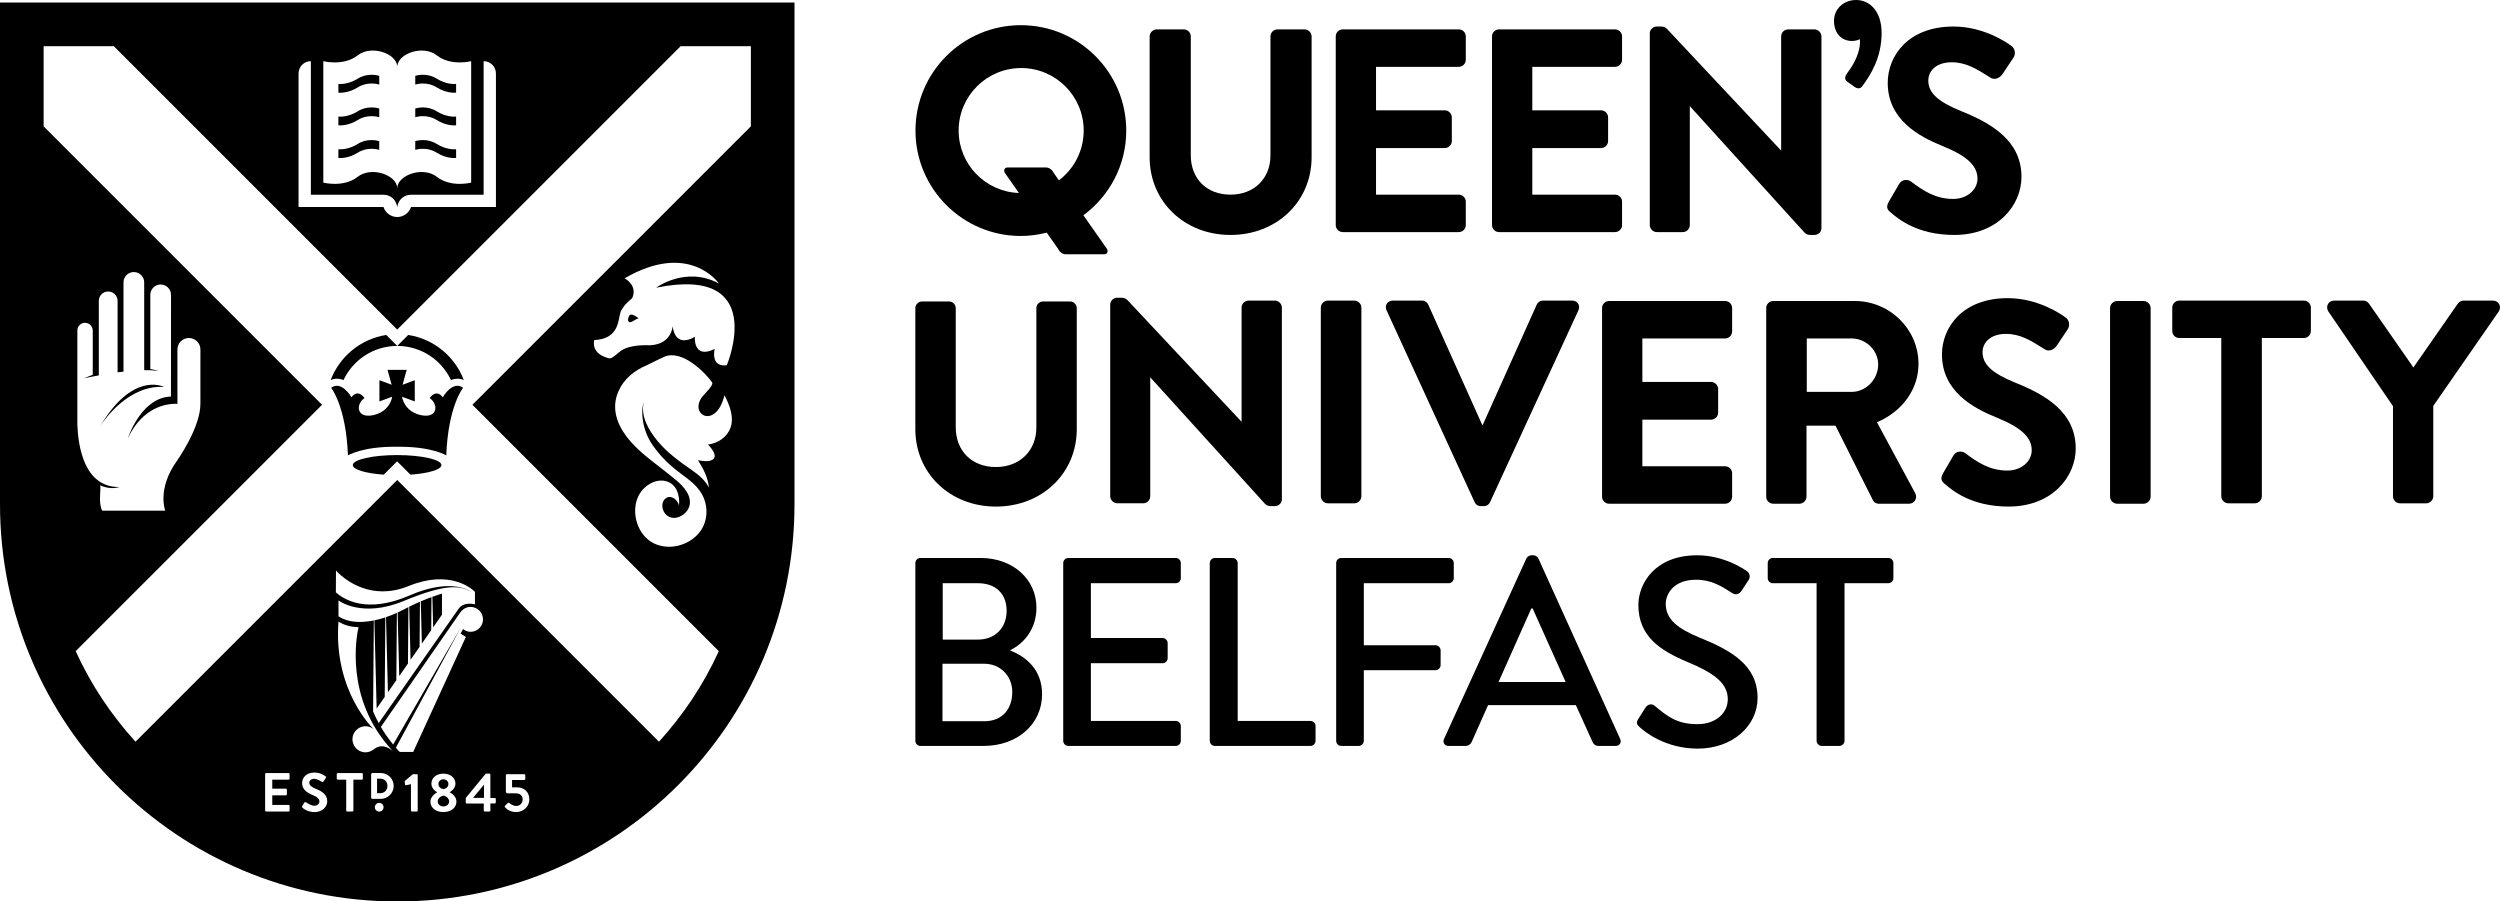
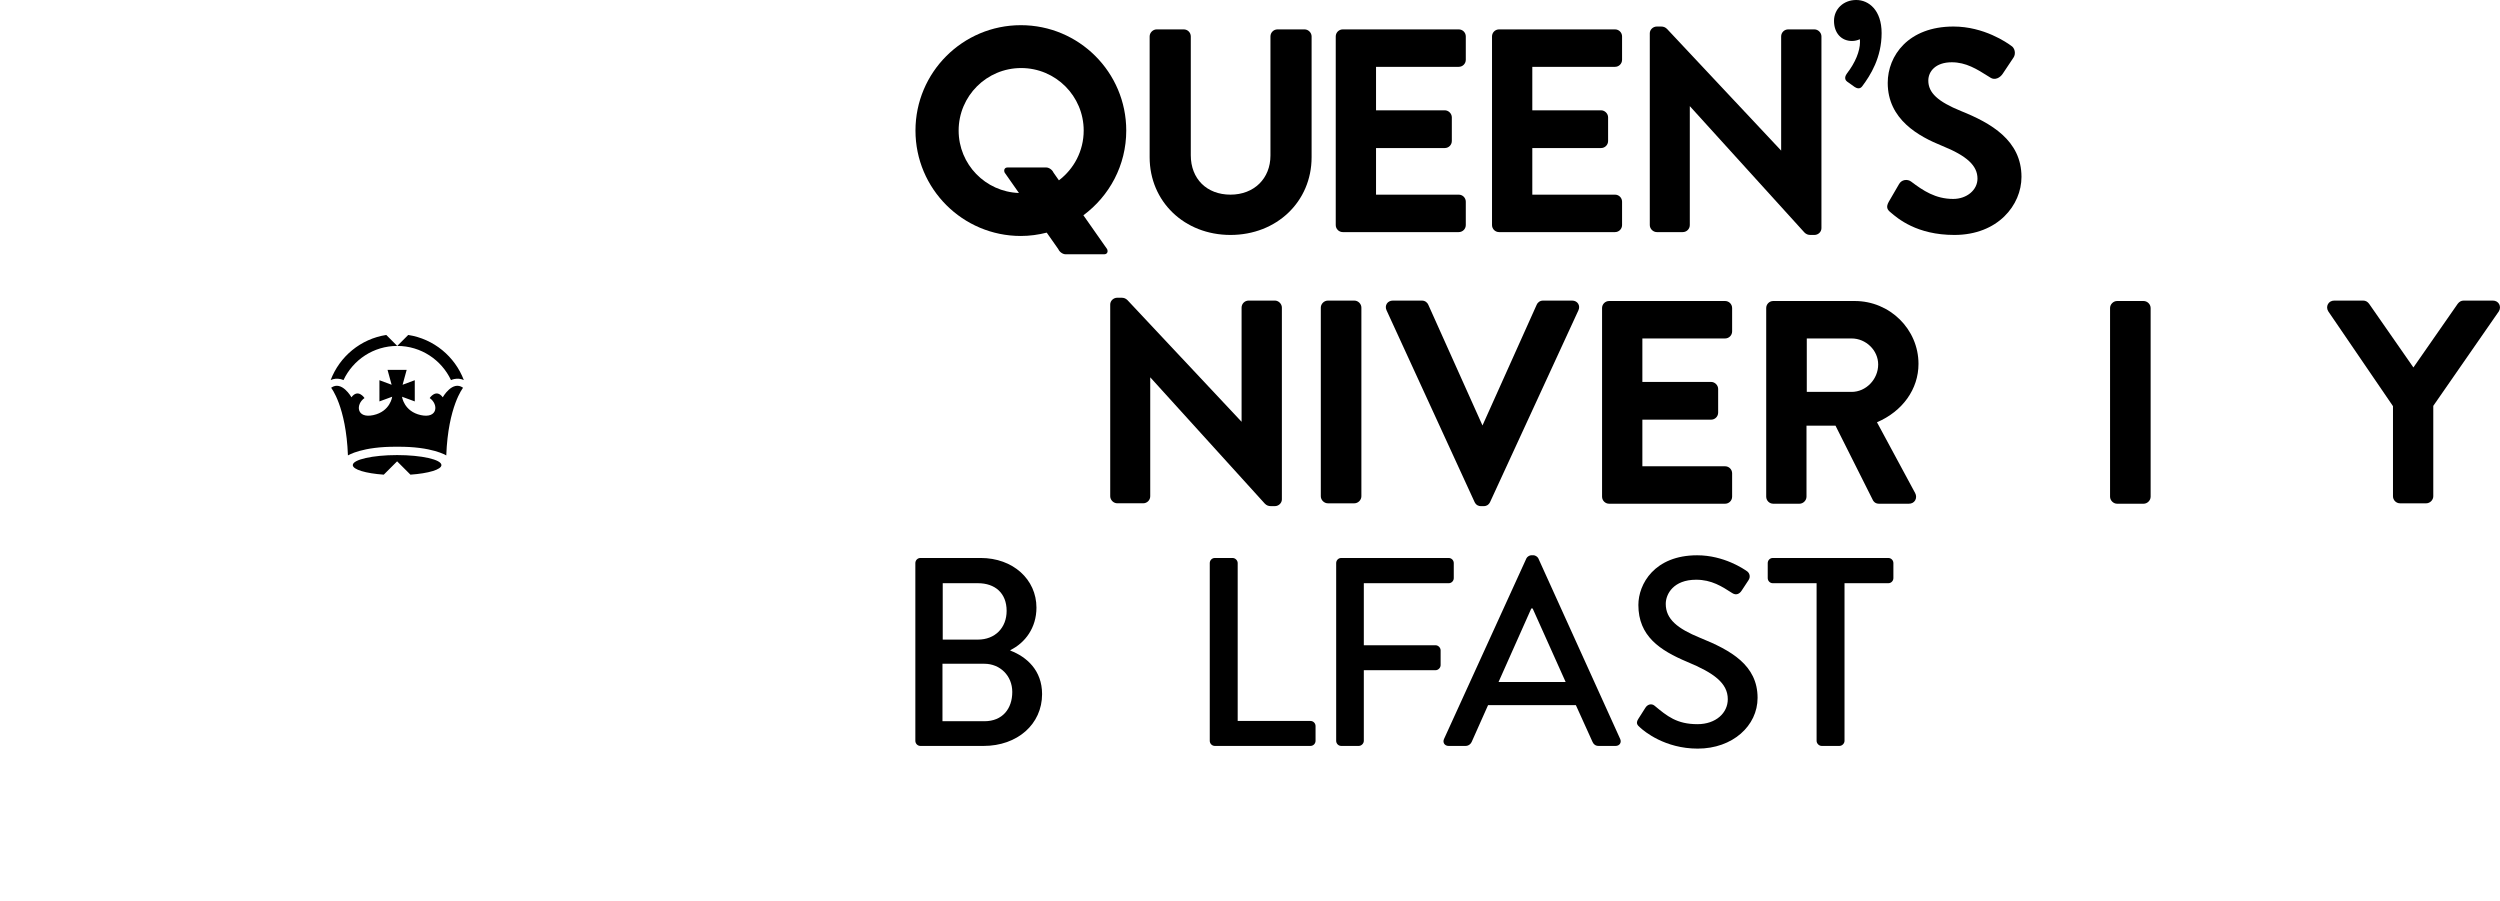
<svg xmlns="http://www.w3.org/2000/svg" width="415.993px" height="150.003px" viewBox="0 0 415.993 150.003" version="1.1">
  <title>Queen’s_Red_Log_white</title>
  <g id="Page-1" stroke="none" stroke-width="1" fill="none" fill-rule="evenodd">
    <g id="Queen’s_Red_Log_white" transform="translate(0, -0)" fill="#000000" fill-rule="nonzero">
      <g id="g12" transform="translate(207.997, 75.001) scale(-1, 1) rotate(-180) translate(-207.997, -75.001) translate(0, 0)">
        <path d="M159.515,128.275 C159.515,134.021 164.172,138.679 169.92,138.679 C175.665,138.679 180.323,134.021 180.323,128.275 C180.323,124.892 178.7,121.894 176.2,119.994 L175.296,121.282 C175.095,121.753 174.551,122.136 174.079,122.136 L167.664,122.136 C167.192,122.136 166.972,121.753 167.172,121.282 L169.549,117.89 C163.976,118.086 159.515,122.653 159.515,128.275 M180.273,114.181 C184.593,117.375 187.405,122.491 187.405,128.275 C187.405,137.961 179.553,145.812 169.868,145.812 C160.183,145.812 152.332,137.961 152.332,128.275 C152.332,118.59 160.183,110.737 169.868,110.737 C171.357,110.737 172.795,110.943 174.173,111.293 L176.1,108.546 C176.3,108.074 176.845,107.691 177.317,107.691 L183.732,107.691 C184.205,107.691 184.424,108.074 184.224,108.546 L180.273,114.181" id="path14" />
        <path d="M204.749,110.907 C197.079,110.907 191.297,116.465 191.297,123.839 L191.297,143.943 C191.297,144.565 191.844,145.112 192.468,145.112 L196.972,145.112 C197.62,145.112 198.144,144.587 198.144,143.943 L198.144,124.169 C198.144,120.247 200.797,117.613 204.749,117.613 C208.667,117.613 211.4,120.289 211.4,124.122 L211.4,143.943 C211.4,144.587 211.928,145.112 212.572,145.112 L217.076,145.112 C217.7,145.112 218.247,144.565 218.247,143.943 L218.247,123.839 C218.247,116.465 212.444,110.907 204.749,110.907" id="path16" />
        <path d="M242.733,111.381 L223.437,111.381 C222.791,111.381 222.264,111.907 222.264,112.552 L222.264,143.941 C222.264,144.588 222.791,145.112 223.437,145.112 L242.733,145.112 C243.38,145.112 243.904,144.588 243.904,143.941 L243.904,140.053 C243.904,139.407 243.38,138.881 242.733,138.881 L228.968,138.881 L228.968,131.647 L240.409,131.647 C241.035,131.647 241.58,131.101 241.58,130.475 L241.58,126.539 C241.58,125.895 241.059,125.368 240.409,125.368 L228.968,125.368 L228.968,117.612 L242.733,117.612 C243.38,117.612 243.904,117.088 243.904,116.441 L243.904,112.552 C243.904,111.907 243.38,111.381 242.733,111.381" id="path18" />
        <path d="M268.736,111.381 L249.439,111.381 C248.793,111.381 248.267,111.907 248.267,112.552 L248.267,143.941 C248.267,144.588 248.793,145.112 249.439,145.112 L268.736,145.112 C269.383,145.112 269.907,144.588 269.907,143.941 L269.907,140.053 C269.907,139.407 269.383,138.881 268.736,138.881 L254.971,138.881 L254.971,131.647 L266.413,131.647 C267.037,131.647 267.583,131.101 267.583,130.475 L267.583,126.539 C267.583,125.895 267.06,125.368 266.413,125.368 L254.971,125.368 L254.971,117.612 L268.736,117.612 C269.383,117.612 269.907,117.088 269.907,116.441 L269.907,112.552 C269.907,111.907 269.383,111.381 268.736,111.381" id="path20" />
        <path d="M301.912,110.907 L301.248,110.907 C300.844,110.907 300.536,111.034 300.251,111.318 L281.179,132.344 L281.179,112.553 C281.179,111.906 280.653,111.381 280.007,111.381 L275.693,111.381 C275.069,111.381 274.52,111.93 274.52,112.553 L274.52,144.464 C274.52,145.072 275.059,145.587 275.693,145.587 L276.403,145.587 C276.808,145.587 277.117,145.46 277.4,145.177 L296.379,124.941 L296.379,143.943 C296.379,144.587 296.904,145.112 297.552,145.112 L301.912,145.112 C302.537,145.112 303.083,144.565 303.083,143.943 L303.083,112.031 C303.083,111.421 302.548,110.907 301.912,110.907" id="path22" />
        <path d="M309.253,135.304 C308.972,135.304 308.719,135.464 308.603,135.535 L307.352,136.427 C307.149,136.58 306.753,137.012 307.343,137.8 C308.715,139.579 309.501,141.487 309.501,143.037 C309.501,143.209 309.491,143.348 309.472,143.477 C309.073,143.287 308.62,143.183 308.163,143.183 C306.375,143.183 305.173,144.527 305.173,146.527 C305.173,148.508 306.761,150.003 308.868,150.003 C310.973,150.003 313.096,148.3 313.096,144.495 C313.096,140.421 311.252,137.492 309.864,135.641 C309.675,135.388 309.455,135.304 309.253,135.304" id="path24" />
        <path d="M325.193,110.907 C318.952,110.907 315.78,113.641 314.584,114.67 C314.027,115.118 313.795,115.552 314.288,116.431 L315.999,119.374 C316.196,119.721 316.519,119.957 316.901,120.032 C317.289,120.107 317.716,120.014 318.009,119.784 C320.019,118.266 322.067,116.9 325.003,116.9 C327.271,116.9 329.048,118.385 329.048,120.281 C329.048,122.434 327.297,124.059 323.193,125.721 C319.296,127.296 314.112,130.099 314.112,136.213 C314.112,140.727 317.535,145.587 325.052,145.587 C330.132,145.587 333.977,142.895 334.697,142.355 C334.952,142.204 335.156,141.895 335.235,141.527 C335.32,141.128 335.247,140.715 335.04,140.419 L333.241,137.721 C333.016,137.385 332.696,137.115 332.359,136.981 C331.952,136.819 331.543,136.853 331.208,137.079 L330.859,137.297 C328.949,138.503 327.145,139.64 324.767,139.64 C322.071,139.64 320.865,138.109 320.865,136.592 C320.865,134.568 322.437,133.103 326.291,131.532 C331.275,129.528 336.369,126.659 336.369,120.566 C336.369,115.883 332.452,110.907 325.193,110.907" id="path26" />
        <path d="M212.129,65.782 L211.467,65.782 C211.063,65.782 210.752,65.908 210.468,66.193 L191.396,87.22 L191.396,67.429 C191.396,66.781 190.869,66.256 190.225,66.256 L185.909,66.256 C185.285,66.256 184.737,66.804 184.737,67.429 L184.737,99.339 C184.737,99.946 185.275,100.461 185.909,100.461 L186.62,100.461 C187.025,100.461 187.335,100.336 187.617,100.052 L206.596,79.817 L206.596,98.817 C206.596,99.463 207.121,99.987 207.768,99.987 L212.129,99.987 C212.753,99.987 213.301,99.44 213.301,98.817 L213.301,66.906 C213.301,66.297 212.764,65.782 212.129,65.782" id="path28" />
        <path d="M225.36,66.253 L220.952,66.253 C220.327,66.253 219.779,66.802 219.779,67.425 L219.779,98.815 C219.779,99.438 220.327,99.984 220.952,99.984 L225.36,99.984 C225.984,99.984 226.531,99.438 226.531,98.815 L226.531,67.425 C226.531,66.802 225.984,66.253 225.36,66.253" id="path30" />
        <path d="M246.895,65.779 L246.42,65.779 C246.096,65.779 245.651,65.896 245.372,66.45 L245.368,66.459 L230.717,98.37 C230.541,98.748 230.56,99.152 230.765,99.475 C230.971,99.799 231.339,99.985 231.769,99.985 L236.605,99.985 C237.145,99.985 237.525,99.637 237.664,99.294 L246.681,79.203 L255.704,99.303 C255.839,99.639 256.217,99.985 256.756,99.985 L261.593,99.985 C262.025,99.985 262.391,99.799 262.597,99.475 C262.803,99.152 262.821,98.748 262.645,98.368 L247.945,66.459 C247.665,65.896 247.219,65.779 246.895,65.779" id="path32" />
        <path d="M287.051,66.184 L267.752,66.184 C267.108,66.184 266.579,66.71 266.579,67.356 L266.579,98.744 C266.579,99.391 267.108,99.915 267.752,99.915 L287.051,99.915 C287.697,99.915 288.221,99.391 288.221,98.744 L288.221,94.857 C288.221,94.21 287.697,93.684 287.051,93.684 L273.285,93.684 L273.285,86.45 L284.727,86.45 C285.351,86.45 285.896,85.904 285.896,85.278 L285.896,81.343 C285.896,80.697 285.373,80.171 284.727,80.171 L273.285,80.171 L273.285,72.414 L287.051,72.414 C287.697,72.414 288.221,71.89 288.221,71.244 L288.221,67.356 C288.221,66.71 287.697,66.184 287.051,66.184" id="path34" />
        <path d="M300.644,84.791 L308.103,84.791 C310.499,84.791 312.524,86.881 312.524,89.356 C312.524,91.702 310.499,93.684 308.103,93.684 L300.644,93.684 L300.644,84.791 Z M317.632,66.184 L312.655,66.184 C311.993,66.184 311.721,66.625 311.652,66.761 L305.421,79.175 L300.596,79.175 L300.596,67.356 C300.596,66.731 300.049,66.184 299.423,66.184 L295.063,66.184 C294.417,66.184 293.892,66.709 293.892,67.356 L293.892,98.745 C293.892,99.39 294.417,99.915 295.063,99.915 L308.621,99.915 C314.472,99.915 319.231,95.221 319.231,89.45 C319.231,85.262 316.592,81.565 312.323,79.738 L318.675,67.958 C318.889,67.563 318.888,67.096 318.673,66.737 C318.464,66.385 318.084,66.184 317.632,66.184" id="path36" />
-         <path d="M334.22,65.71 C327.979,65.71 324.807,68.445 323.612,69.473 C323.052,69.921 322.82,70.356 323.313,71.235 L325.023,74.177 C325.223,74.524 325.545,74.76 325.928,74.835 C326.315,74.909 326.74,74.817 327.036,74.586 C329.044,73.068 331.092,71.703 334.028,71.703 C336.296,71.703 338.072,73.188 338.072,75.084 C338.072,77.235 336.323,78.863 332.221,80.525 C328.321,82.099 323.136,84.901 323.136,91.016 C323.136,95.53 326.563,100.39 334.077,100.39 C339.155,100.39 343.003,97.7 343.723,97.16 C343.977,97.007 344.181,96.698 344.26,96.329 C344.345,95.93 344.272,95.518 344.065,95.223 L342.268,92.525 C342.043,92.19 341.721,91.918 341.384,91.783 C340.979,91.622 340.569,91.656 340.232,91.88 L339.885,92.099 C337.976,93.305 336.172,94.443 333.792,94.443 C331.097,94.443 329.892,92.911 329.892,91.395 C329.892,89.371 331.464,87.906 335.317,86.336 C340.299,84.333 345.396,81.463 345.396,75.368 C345.396,70.685 341.479,65.71 334.22,65.71" id="path38" />
        <path d="M356.689,66.184 L352.28,66.184 C351.656,66.184 351.108,66.731 351.108,67.356 L351.108,98.744 C351.108,99.368 351.656,99.915 352.28,99.915 L356.689,99.915 C357.313,99.915 357.86,99.368 357.86,98.744 L357.86,67.356 C357.86,66.731 357.313,66.184 356.689,66.184" id="path40" />
-         <path d="M375.193,66.253 L370.785,66.253 C370.161,66.253 369.613,66.802 369.613,67.425 L369.613,93.755 L362.628,93.755 C361.985,93.755 361.457,94.281 361.457,94.927 L361.457,98.815 C361.457,99.459 361.985,99.984 362.628,99.984 L383.349,99.984 C383.996,99.984 384.521,99.459 384.521,98.815 L384.521,94.927 C384.521,94.281 383.996,93.755 383.349,93.755 L376.364,93.755 L376.364,67.425 C376.364,66.802 375.819,66.253 375.193,66.253" id="path42" />
        <path d="M403.719,66.253 L399.357,66.253 C398.712,66.253 398.185,66.781 398.185,67.425 L398.185,82.42 L387.423,98.188 C387.177,98.582 387.163,99.032 387.369,99.404 C387.571,99.768 387.959,99.984 388.403,99.984 L393.24,99.984 C393.623,99.984 393.951,99.805 394.216,99.448 L401.585,88.857 L408.949,99.443 C409.223,99.806 409.549,99.984 409.932,99.984 L414.815,99.984 C415.259,99.984 415.647,99.768 415.848,99.405 C416.057,99.032 416.039,98.582 415.803,98.198 L404.891,82.466 L404.891,67.425 C404.891,66.802 404.341,66.253 403.719,66.253" id="path44" />
-         <path d="M165.716,65.708 C158.073,65.708 152.309,71.247 152.309,78.594 L152.309,98.731 C152.309,99.321 152.825,99.838 153.415,99.838 L157.925,99.838 C158.536,99.838 159.032,99.342 159.032,98.731 L159.032,78.925 C159.032,74.957 161.719,72.289 165.716,72.289 C169.679,72.289 172.448,74.998 172.448,78.878 L172.448,98.731 C172.448,99.342 172.945,99.838 173.553,99.838 L178.067,99.838 C178.655,99.838 179.172,99.321 179.172,98.731 L179.172,78.594 C179.172,71.247 173.387,65.708 165.716,65.708" id="path46" />
        <path d="M156.824,29.992 L156.824,39.554 L163.795,39.554 C166.387,39.554 168.44,37.586 168.44,34.861 C168.44,32.092 166.832,29.992 163.795,29.992 L156.824,29.992 Z M156.868,43.575 L156.868,52.958 L162.721,52.958 C165.581,52.958 167.501,51.304 167.501,48.356 C167.501,45.54 165.581,43.575 162.721,43.575 L156.868,43.575 Z M168.128,41.833 C170.585,43.039 172.463,45.54 172.463,48.891 C172.463,53.581 168.575,57.157 163.169,57.157 L153.161,57.157 C152.669,57.157 152.311,56.755 152.311,56.309 L152.311,26.73 C152.311,26.284 152.669,25.881 153.161,25.881 L163.661,25.881 C169.289,25.881 173.4,29.501 173.4,34.505 C173.4,38.481 170.809,40.716 168.128,41.742 L168.128,41.833" id="path48" />
-         <path d="M176.917,26.731 C176.917,26.284 177.275,25.882 177.767,25.882 L195.637,25.882 C196.131,25.882 196.485,26.284 196.485,26.731 L196.485,29.19 C196.485,29.635 196.131,30.037 195.637,30.037 L181.52,30.037 L181.52,39.643 L193.449,39.643 C193.896,39.643 194.297,40.001 194.297,40.492 L194.297,42.994 C194.297,43.441 193.896,43.842 193.449,43.842 L181.52,43.842 L181.52,52.956 L195.637,52.956 C196.131,52.956 196.485,53.359 196.485,53.807 L196.485,56.308 C196.485,56.755 196.131,57.156 195.637,57.156 L177.767,57.156 C177.275,57.156 176.917,56.755 176.917,56.308 L176.917,26.731" id="path50" />
        <path d="M201.301,26.731 C201.301,26.284 201.659,25.882 202.149,25.882 L218.056,25.882 C218.547,25.882 218.904,26.284 218.904,26.731 L218.904,29.19 C218.904,29.635 218.547,30.037 218.056,30.037 L205.948,30.037 L205.948,56.308 C205.948,56.755 205.545,57.156 205.099,57.156 L202.149,57.156 C201.659,57.156 201.301,56.755 201.301,56.308 L201.301,26.731" id="path52" />
        <path d="M222.335,26.731 C222.335,26.284 222.692,25.882 223.181,25.882 L226.088,25.882 C226.533,25.882 226.936,26.284 226.936,26.731 L226.936,38.481 L238.865,38.481 C239.312,38.481 239.715,38.882 239.715,39.33 L239.715,41.789 C239.715,42.234 239.312,42.636 238.865,42.636 L226.936,42.636 L226.936,52.956 L241.055,52.956 C241.545,52.956 241.903,53.359 241.903,53.807 L241.903,56.308 C241.903,56.755 241.545,57.156 241.055,57.156 L223.181,57.156 C222.692,57.156 222.335,56.755 222.335,56.308 L222.335,26.731" id="path54" />
        <path d="M249.352,36.515 L254.804,48.756 L255.028,48.756 L260.521,36.515 L249.352,36.515 Z M241.043,25.882 L243.857,25.882 C244.393,25.882 244.751,26.239 244.885,26.552 L247.611,32.672 L262.22,32.672 L264.991,26.552 C265.168,26.151 265.481,25.882 266.017,25.882 L268.832,25.882 C269.501,25.882 269.861,26.461 269.593,27.042 L255.965,57.111 C255.832,57.381 255.428,57.605 255.207,57.605 L254.759,57.605 C254.536,57.605 254.133,57.381 253.999,57.111 L240.283,27.042 C240.013,26.461 240.372,25.882 241.043,25.882" id="path56" />
        <path d="M272.889,28.964 C273.603,28.295 277.044,25.434 282.495,25.434 C288.304,25.434 292.456,29.232 292.456,33.878 C292.456,39.329 288.035,41.787 282.852,43.886 C279.144,45.406 277.177,46.969 277.177,49.516 C277.177,51.17 278.473,53.537 282.228,53.537 C284.819,53.537 286.515,52.421 288.257,51.304 C288.884,50.903 289.464,51.17 289.823,51.752 L290.939,53.448 C291.387,54.119 291.028,54.744 290.671,54.968 C290.225,55.282 286.873,57.604 282.405,57.604 C275.303,57.604 272.621,52.822 272.621,49.336 C272.621,44.156 276.195,41.787 280.752,39.867 C285.176,38.034 287.499,36.336 287.499,33.656 C287.499,31.378 285.532,29.502 282.451,29.502 C279.009,29.502 277.403,30.841 275.303,32.583 C274.811,32.985 274.14,32.807 273.783,32.226 L272.621,30.395 C272.128,29.635 272.487,29.322 272.889,28.964" id="path58" />
        <path d="M302.276,26.731 C302.276,26.284 302.679,25.882 303.125,25.882 L306.073,25.882 C306.52,25.882 306.923,26.284 306.923,26.731 L306.923,52.956 L314.207,52.956 C314.697,52.956 315.055,53.359 315.055,53.807 L315.055,56.308 C315.055,56.755 314.697,57.156 314.207,57.156 L294.995,57.156 C294.503,57.156 294.145,56.755 294.145,56.308 L294.145,53.807 C294.145,53.359 294.503,52.956 294.995,52.956 L302.276,52.956 L302.276,26.731" id="path60" />
-         <path d="M66.101,0 C102.606,0 132.201,29.594 132.201,66.101 L132.201,149.577 L-9.66161413e-31,149.577 L-9.66161413e-31,66.101 C-9.66161413e-31,29.594 29.594,0 66.101,0 Z M109.652,26.586 L66.101,70.137 L22.549,26.586 C18.502,31.041 15.14,36.067 12.591,41.651 L53.59,82.648 L7.259,128.979 L7.259,142.317 L18.941,142.317 L66.099,95.159 L113.259,142.317 L124.942,142.317 L124.942,128.979 L78.611,82.648 L119.609,41.651 C117.06,36.067 113.698,31.041 109.652,26.586 Z M66.097,118.661 L66.097,118.701 C66.045,120.873 61.819,122.39 59.496,120.57 C57.159,118.739 53.799,119.615 53.799,119.615 L53.799,139.824 C53.799,139.824 57.159,138.948 59.496,140.779 C61.777,142.567 65.898,141.134 66.093,139.024 L66.1,138.894 L66.108,139.024 C66.302,141.134 70.423,142.567 72.704,140.779 C75.041,138.948 78.401,139.824 78.401,139.824 L78.401,119.615 C78.401,119.615 75.041,118.739 72.704,120.57 C70.38,122.39 66.155,120.873 66.102,118.701 L66.102,118.661 C66.102,118.668 66.101,118.675 66.101,118.68 C66.101,118.675 66.097,118.668 66.097,118.661 Z M66.102,113.89 C65.025,113.895 64.126,114.594 63.804,115.56 L49.679,115.56 L49.679,137.781 C49.681,138.911 50.596,139.825 51.726,139.825 L51.726,117.595 L63.903,117.595 C64.117,117.592 65.736,117.501 66.101,115.568 C66.464,117.501 68.084,117.592 68.298,117.595 L80.474,117.595 L80.474,139.825 C81.604,139.825 82.52,138.911 82.521,137.781 L82.521,115.56 L68.397,115.56 C68.075,114.594 67.175,113.895 66.102,113.89 Z M59.541,135.468 C61.064,136.425 62.685,136.055 63.103,135.935 L63.103,137.389 C62.685,137.508 61.064,137.879 59.541,136.921 C58.015,135.963 56.645,136.005 56.305,136.033 L56.305,134.58 C56.645,134.551 58.015,134.509 59.541,135.468 Z M75.895,134.58 L75.895,136.033 C75.555,136.005 74.186,135.963 72.659,136.921 C71.137,137.879 69.512,137.508 69.098,137.389 L69.098,135.935 C69.512,136.055 71.137,136.425 72.659,135.468 C74.186,134.509 75.555,134.551 75.895,134.58 Z M75.895,129.146 L75.895,130.599 C75.555,130.571 74.186,130.529 72.659,131.489 C71.137,132.446 69.512,132.075 69.098,131.956 L69.098,130.502 C69.512,130.622 71.137,130.993 72.659,130.036 C74.186,129.075 75.555,129.118 75.895,129.146 Z M59.541,130.036 C61.064,130.993 62.685,130.622 63.103,130.502 L63.103,131.956 C62.685,132.075 61.064,132.446 59.541,131.489 C58.015,130.529 56.645,130.571 56.305,130.599 L56.305,129.146 C56.645,129.118 58.015,129.075 59.541,130.036 Z M59.541,124.602 C61.064,125.559 62.685,125.188 63.103,125.07 L63.103,126.523 C62.685,126.642 61.064,127.013 59.541,126.056 C58.015,125.096 56.645,125.137 56.305,125.166 L56.305,123.713 C56.645,123.684 58.015,123.642 59.541,124.602 Z M75.895,123.713 L75.895,125.166 C75.555,125.137 74.186,125.096 72.659,126.056 C71.137,127.013 69.512,126.642 69.098,126.523 L69.098,125.07 C69.512,125.188 71.137,125.559 72.659,124.602 C74.186,123.642 75.555,123.684 75.895,123.713 Z M118.927,91.943 C115.294,90.148 115.625,93.955 115.625,93.955 C112.145,91.967 111.941,95.714 111.941,95.714 C111.503,92.852 108.991,92.564 108.074,92.553 L107.936,92.554 C107.815,92.556 107.743,92.563 107.739,92.563 L107.726,92.563 C107.696,92.564 107.618,92.566 107.502,92.567 L107.3,92.566 C106.387,92.555 104.275,92.429 103.179,91.523 C101.822,90.399 101.702,90.273 101.155,90.427 C98.498,91.177 98.787,92.989 98.874,93.352 L98.887,93.4 C98.89,93.411 98.892,93.417 98.892,93.417 C103.243,93.626 102.799,97.057 103.318,98.216 C103.837,99.375 105.18,100.363 105.18,100.363 C106.193,102.513 103.936,103.693 103.936,103.693 C114.752,109.973 119.629,102.825 119.629,102.825 C114.122,105.8 109.184,102.132 109.184,102.132 C127.987,105.941 120.94,89.231 120.94,89.231 C118.13,88.86 118.927,91.943 118.927,91.943 Z M27.496,65.027 L17.009,65.027 C16.732,65.502 16.565,66.529 16.657,67.726 C16.749,68.922 16.675,69.253 16.675,69.253 C18.419,68.412 19.854,68.963 19.854,68.963 C14.008,68.906 13.01,75.721 12.871,79.316 L12.871,94.996 C12.871,95.711 13.421,96.291 14.137,96.291 C14.853,96.291 15.433,95.711 15.433,94.996 L15.433,87.636 C14.948,87.461 14.46,87.264 13.966,87.041 C14.116,87.09 15.076,87.298 16.443,87.539 L16.443,99.93 C16.443,100.796 17.131,101.499 17.997,101.499 C18.864,101.499 19.568,100.796 19.568,99.93 L19.568,88.05 C19.884,88.088 20.207,88.125 20.549,88.159 L20.549,103.012 C20.549,103.964 21.32,104.734 22.271,104.734 C23.222,104.734 23.994,103.964 23.994,103.012 L23.994,88.409 C24.328,88.417 24.668,88.409 25.012,88.396 C25.46,88.379 26.431,88.295 26.431,88.295 C26.157,88.379 25.012,88.597 25.012,88.597 L25.012,100.937 C25.012,101.89 25.782,102.661 26.734,102.661 C27.685,102.661 28.458,101.89 28.458,100.937 L28.457,99.641 C28.457,99.568 28.457,99.492 28.457,99.413 L28.456,98.063 C28.456,97.962 28.456,97.86 28.456,97.756 L28.455,96.772 C28.455,96.658 28.455,96.543 28.455,96.427 L28.454,94.974 C28.454,94.849 28.454,94.723 28.454,94.597 L28.453,93.445 C28.453,93.315 28.453,93.186 28.453,93.056 L28.452,91.886 C28.452,91.756 28.452,91.627 28.452,91.497 L28.451,90.345 C28.451,90.219 28.451,90.093 28.451,89.969 L28.45,88.87 C28.45,88.751 28.45,88.633 28.45,88.517 L28.449,87.507 C28.449,87.399 28.449,87.293 28.449,87.189 L28.448,85.776 C28.448,85.693 28.448,85.612 28.448,85.534 L28.447,84.123 C28.447,84.1 28.447,84.081 28.447,84.065 L28.447,84.018 C23.73,83.877 21.542,77.852 21.296,77.129 L21.275,77.066 C23.717,82.301 27.747,82.798 29.08,82.812 L29.222,82.811 C29.416,82.808 29.523,82.796 29.523,82.796 L29.522,91.847 C29.522,92.903 30.379,93.76 31.436,93.76 C32.492,93.76 33.349,92.903 33.349,91.847 L33.348,82.796 C33.348,78.794 29.428,73.304 29.428,73.304 C26.076,68.584 27.496,65.027 27.496,65.027 Z M105.343,96.575 C105.96,96.977 106.202,97.012 106.256,97.014 L106.268,97.014 C106.268,97.014 105.051,98.105 104.69,97.447 C104.33,96.79 104.481,96.014 105.343,96.575 Z M108.391,59.818 C105.816,61.39 104.886,65.286 106.448,67.861 C107.314,69.286 109.119,70.375 110.815,69.94 C112.609,69.479 113.142,67.554 112.989,65.907 C112.77,66.761 111.761,67.7 110.86,67.136 C109.999,66.598 110.065,65.355 110.617,64.619 C111.829,63.007 114.147,64.114 114.675,65.679 C115.261,67.416 113.74,69.073 112.531,70.085 C110.889,71.459 109.159,72.723 107.503,74.081 C104.33,76.681 100.993,80.573 102.921,84.921 C103.828,86.966 105.554,88.355 107.577,89.206 C108.106,89.428 109.561,90.216 110.528,90.636 C113.454,91.909 117.307,88.07 118.497,86.365 C118.809,85.918 117.2,84.458 116.833,83.963 C114.593,80.933 119.173,78.499 120.549,84.242 C121.393,82.616 122.202,80.618 121.536,78.79 C120.969,77.227 119.418,76.234 117.811,76.032 C118.31,75.492 119.589,74.075 118.494,73.477 C117.823,73.11 116.861,73.296 116.148,73.425 C117.018,72.034 117.815,70.514 117.965,68.854 C117.356,70.053 116.335,70.933 115.248,71.688 C113.157,73.141 111.06,74.63 109.425,76.608 C108.009,78.321 106.579,80.669 107.106,82.988 C106.643,81.902 106.706,78.607 108.626,75.889 C109.955,74.007 111.335,72.666 113.122,71.326 C114.675,70.162 116.342,69.002 117.108,67.141 C117.835,65.372 117.697,63.282 116.596,61.696 C114.847,59.175 111.056,58.192 108.391,59.818 Z M16.698,79.136 L16.731,79.186 C17.388,80.187 21.466,86.001 27.293,85.609 L27.26,85.626 C26.818,85.838 21.946,87.913 16.697,79.135 L16.698,79.136 Z M63.015,29.678 C62.664,30.325 62.355,30.975 62.082,31.62 L62.203,46.761 C60.022,46.323 57.867,46.406 56.322,47.453 L56.322,50.094 C56.322,50.094 60.161,47.091 67.193,50.006 C74.225,52.921 76.53,52.585 78.443,51.503 C78.443,51.503 78.421,51.521 78.375,51.553 L78.309,51.596 C77.64,52.023 74.449,53.661 68.19,50.935 C60.932,47.775 57.156,50.316 55.887,51.428 L55.905,55.067 C55.905,55.067 55.977,54.983 56.116,54.84 L56.233,54.722 C57.421,53.552 61.761,49.946 67.992,52.486 C74.754,55.243 78.403,52.125 78.956,51.595 L79.03,51.521 L79.03,49.437 C79.03,49.437 77.213,49.985 76.299,48.693 C75.887,48.11 73.123,44.154 70.216,39.993 L69.687,39.234 C66.728,34.999 63.761,30.748 63.091,29.788 L63.015,29.678 Z M72.076,45.61 L73.545,47.719 L73.545,51.226 C73.545,51.226 72.927,51.052 71.946,50.696 L72.076,45.61 Z M70.197,42.912 L71.754,45.146 L71.797,50.643 C71.283,50.454 70.681,50.219 70.017,49.937 L70.197,42.912 Z M68.316,40.211 L69.818,42.368 L69.878,49.877 C69.315,49.635 68.714,49.359 68.09,49.049 L68.316,40.211 Z M68.759,24.887 L66.531,24.887 C66.232,25.076 66.087,25.356 65.877,25.594 L76.708,45.629 L65.423,26.12 C64.63,27.073 63.953,28.053 63.374,29.041 L76.475,47.929 C76.925,48.594 77.51,49.014 78.298,49.014 C79.441,49.014 80.37,48.085 80.37,46.941 C80.37,45.796 79.441,44.868 78.298,44.868 C77.817,44.868 77.397,45.058 77.046,45.331 L76.64,44.58 L77.517,44.011 L68.759,24.887 Z M66.433,37.507 L67.883,39.589 L67.958,48.982 C67.71,48.857 67.46,48.73 67.206,48.594 C66.872,48.415 66.521,48.244 66.163,48.079 L66.433,37.507 Z M64.551,34.805 L65.948,36.813 L66.039,48.021 C65.458,47.758 64.852,47.52 64.231,47.31 L64.551,34.805 Z M62.671,32.106 L64.015,34.034 L64.12,47.274 C63.519,47.076 62.908,46.906 62.296,46.778 L62.671,32.106 Z M60.819,24.817 C59.548,24.817 58.533,25.907 58.658,27.204 C58.748,28.145 59.47,28.934 60.398,29.119 C61.127,29.264 61.78,29.021 62.259,28.591 C62.259,28.591 55.425,34.901 56.322,46.583 C57.255,45.951 58.409,45.672 59.658,45.646 C59.341,44.258 57.283,33.768 65.22,25.183 L65.486,24.899 L65.454,24.933 C65.185,25.2 63.826,26.425 62.388,25.453 L62.234,25.341 C61.836,25.027 61.366,24.817 60.819,24.817 Z M52.353,14.877 C51.201,14.877 50.525,15.415 50.344,15.59 C50.261,15.671 50.215,15.717 50.297,15.863 L50.627,16.429 C50.699,16.555 50.855,16.555 50.937,16.495 C50.982,16.465 51.723,15.927 52.317,15.927 C52.792,15.927 53.148,16.237 53.148,16.629 C53.148,17.096 52.755,17.416 51.986,17.727 C51.129,18.072 50.271,18.623 50.271,19.7 C50.271,20.514 50.872,21.453 52.326,21.453 C53.258,21.453 53.97,20.98 54.152,20.842 C54.242,20.787 54.271,20.632 54.207,20.54 L53.861,20.019 C53.786,19.909 53.649,19.836 53.539,19.909 C53.466,19.956 52.772,20.412 52.27,20.412 C51.749,20.412 51.466,20.065 51.466,19.773 C51.466,19.343 51.804,19.052 52.544,18.751 C53.431,18.393 54.453,17.864 54.453,16.685 C54.453,15.745 53.641,14.877 52.353,14.877 Z M63.354,17.073 L61.979,17.073 C61.856,17.073 61.755,17.177 61.755,17.302 L61.755,21.144 C61.755,21.268 61.857,21.375 61.979,21.375 L63.354,21.375 C64.543,21.375 65.51,20.412 65.51,19.229 C65.51,18.039 64.543,17.073 63.354,17.073 Z M58.631,14.969 L57.779,14.969 C57.688,14.969 57.608,15.051 57.608,15.141 L57.608,20.266 L56.21,20.266 C56.11,20.266 56.036,20.348 56.036,20.44 L56.036,21.188 C56.036,21.279 56.11,21.363 56.21,21.363 L60.202,21.363 C60.302,21.363 60.376,21.279 60.376,21.188 L60.376,20.44 C60.376,20.348 60.302,20.266 60.202,20.266 L58.804,20.266 L58.804,15.141 C58.804,15.051 58.721,14.969 58.631,14.969 Z M48.009,14.969 L44.29,14.969 C44.191,14.969 44.118,15.051 44.118,15.141 L44.118,21.188 C44.118,21.279 44.191,21.363 44.29,21.363 L48.009,21.363 C48.109,21.363 48.182,21.279 48.182,21.188 L48.182,20.44 C48.182,20.348 48.109,20.266 48.009,20.266 L45.305,20.266 L45.305,18.768 L47.56,18.768 C47.653,18.768 47.735,18.687 47.735,18.594 L47.735,17.835 C47.735,17.735 47.653,17.662 47.56,17.662 L45.305,17.662 L45.305,16.064 L48.009,16.064 C48.109,16.064 48.182,15.983 48.182,15.891 L48.182,15.141 C48.182,15.051 48.109,14.969 48.009,14.969 Z M81.431,14.967 L80.673,14.967 C80.581,14.967 80.498,15.051 80.498,15.141 L80.498,16.293 L77.677,16.293 C77.576,16.293 77.502,16.375 77.502,16.465 L77.502,17.223 L80.791,21.226 C80.819,21.253 80.864,21.278 80.929,21.278 L81.423,21.278 C81.514,21.278 81.596,21.208 81.596,21.105 L81.596,17.216 L82.325,17.216 C82.426,17.216 82.5,17.143 82.5,17.05 L82.5,16.484 C82.5,16.392 82.426,16.311 82.325,16.311 L81.596,16.311 L81.604,15.141 C81.604,15.051 81.521,14.967 81.431,14.967 Z M73.765,14.877 C72.46,14.877 71.62,15.635 71.62,16.631 C71.62,17.425 72.47,18.028 72.725,18.157 L72.725,18.183 C72.349,18.383 71.784,18.887 71.784,19.599 C71.784,20.613 72.66,21.271 73.765,21.271 C74.908,21.271 75.785,20.613 75.785,19.599 C75.785,18.904 75.219,18.412 74.843,18.193 L74.843,18.157 C75.256,17.945 75.949,17.417 75.949,16.631 C75.949,15.635 75.109,14.877 73.765,14.877 Z M69.34,14.969 L68.552,14.969 C68.453,14.969 68.38,15.051 68.38,15.141 L68.38,19.518 L67.576,19.343 C67.494,19.325 67.404,19.38 67.394,19.461 L67.339,19.908 C67.331,19.984 67.348,20.037 67.384,20.073 L68.701,21.179 L69.34,21.179 C69.431,21.179 69.504,21.097 69.504,21.006 L69.504,15.141 C69.504,15.051 69.431,14.969 69.34,14.969 Z M85.872,14.876 C84.895,14.876 84.302,15.359 84.072,15.635 C83.954,15.772 83.944,15.836 84.054,15.944 L84.51,16.392 C84.575,16.447 84.659,16.465 84.73,16.402 C84.767,16.365 85.296,15.89 85.909,15.89 C86.53,15.89 86.968,16.392 86.968,16.969 C86.968,17.533 86.585,17.992 85.864,17.992 L84.457,17.992 C84.275,17.992 84.174,18.165 84.174,18.31 L84.174,21.006 C84.174,21.097 84.245,21.178 84.346,21.178 L87.233,21.178 C87.333,21.178 87.406,21.097 87.406,21.006 L87.406,20.385 C87.406,20.292 87.333,20.211 87.233,20.211 L85.205,20.211 L85.205,18.997 L85.992,18.997 C87.289,18.997 88.082,18.165 88.082,16.969 C88.082,15.827 87.133,14.876 85.872,14.876 Z M63.285,18.02 C63.972,18.02 64.47,18.529 64.47,19.229 C64.47,19.925 63.972,20.432 63.285,20.432 L62.743,20.432 L62.743,18.02 L63.285,18.02 Z M73.785,18.684 C74.351,18.815 74.615,19.161 74.615,19.553 C74.615,19.992 74.242,20.329 73.765,20.329 C73.328,20.329 72.953,19.992 72.953,19.553 C72.953,19.143 73.208,18.822 73.785,18.684 Z M80.535,17.242 L80.535,19.434 L78.708,17.242 L80.535,17.242 Z M73.785,15.809 C74.287,15.809 74.733,16.145 74.733,16.648 C74.733,17.06 74.397,17.48 73.785,17.615 C73.173,17.48 72.835,17.06 72.835,16.648 C72.835,16.145 73.291,15.809 73.785,15.809 Z M63.097,14.953 C62.696,14.953 62.373,15.277 62.373,15.679 C62.373,16.08 62.696,16.404 63.097,16.404 C63.5,16.404 63.825,16.08 63.825,15.679 C63.825,15.277 63.5,14.953 63.097,14.953 Z" id="Combined-Shape" />
        <path d="M77.054,85.479 C75.29,86.766 73.673,83.895 73.673,83.895 C72.565,85.397 71.499,83.769 71.499,83.769 C72.994,82.737 72.863,80.315 70.031,80.927 C67.2,81.542 66.894,83.987 66.894,83.987 L69.018,83.208 L69.016,86.735 L66.989,85.979 L67.668,88.456 L66.078,88.456 L64.486,88.456 L65.166,85.979 L63.136,86.735 L63.135,83.208 L65.259,83.987 C65.259,83.987 64.954,81.542 62.12,80.927 C59.289,80.315 59.159,82.737 60.654,83.769 C60.654,83.769 59.589,85.397 58.482,83.895 C58.482,83.895 56.864,86.766 55.099,85.479 C55.099,85.479 57.588,82.406 57.895,74.218 C57.895,74.218 60.241,75.725 66.078,75.665 C71.914,75.725 74.258,74.218 74.258,74.218 C74.565,82.406 77.054,85.479 77.054,85.479" id="path66" />
        <path d="M56.634,86.928 C56.816,86.889 56.989,86.828 57.156,86.756 C58.734,90.114 62.145,92.44 66.101,92.44 C70.056,92.44 73.466,90.114 75.044,86.756 C75.212,86.828 75.385,86.889 75.567,86.928 C76.117,87.047 76.664,86.99 77.177,86.767 C75.688,90.685 72.182,93.608 67.927,94.266 L66.101,92.441 L66.101,92.441 L66.099,92.441 L64.275,94.266 C60.019,93.608 56.512,90.685 55.025,86.768 C55.536,86.99 56.082,87.047 56.634,86.928" id="path68" />
        <path d="M66.078,73.238 L66.078,73.238 L68.296,71.02 C71.284,71.232 73.452,71.865 73.452,72.611 C73.452,73.532 70.15,74.279 66.078,74.279 C62.005,74.279 58.704,73.532 58.704,72.611 C58.704,71.865 60.871,71.232 63.859,71.02 L66.078,73.238 L66.078,73.238" id="path70" />
      </g>
    </g>
  </g>
</svg>